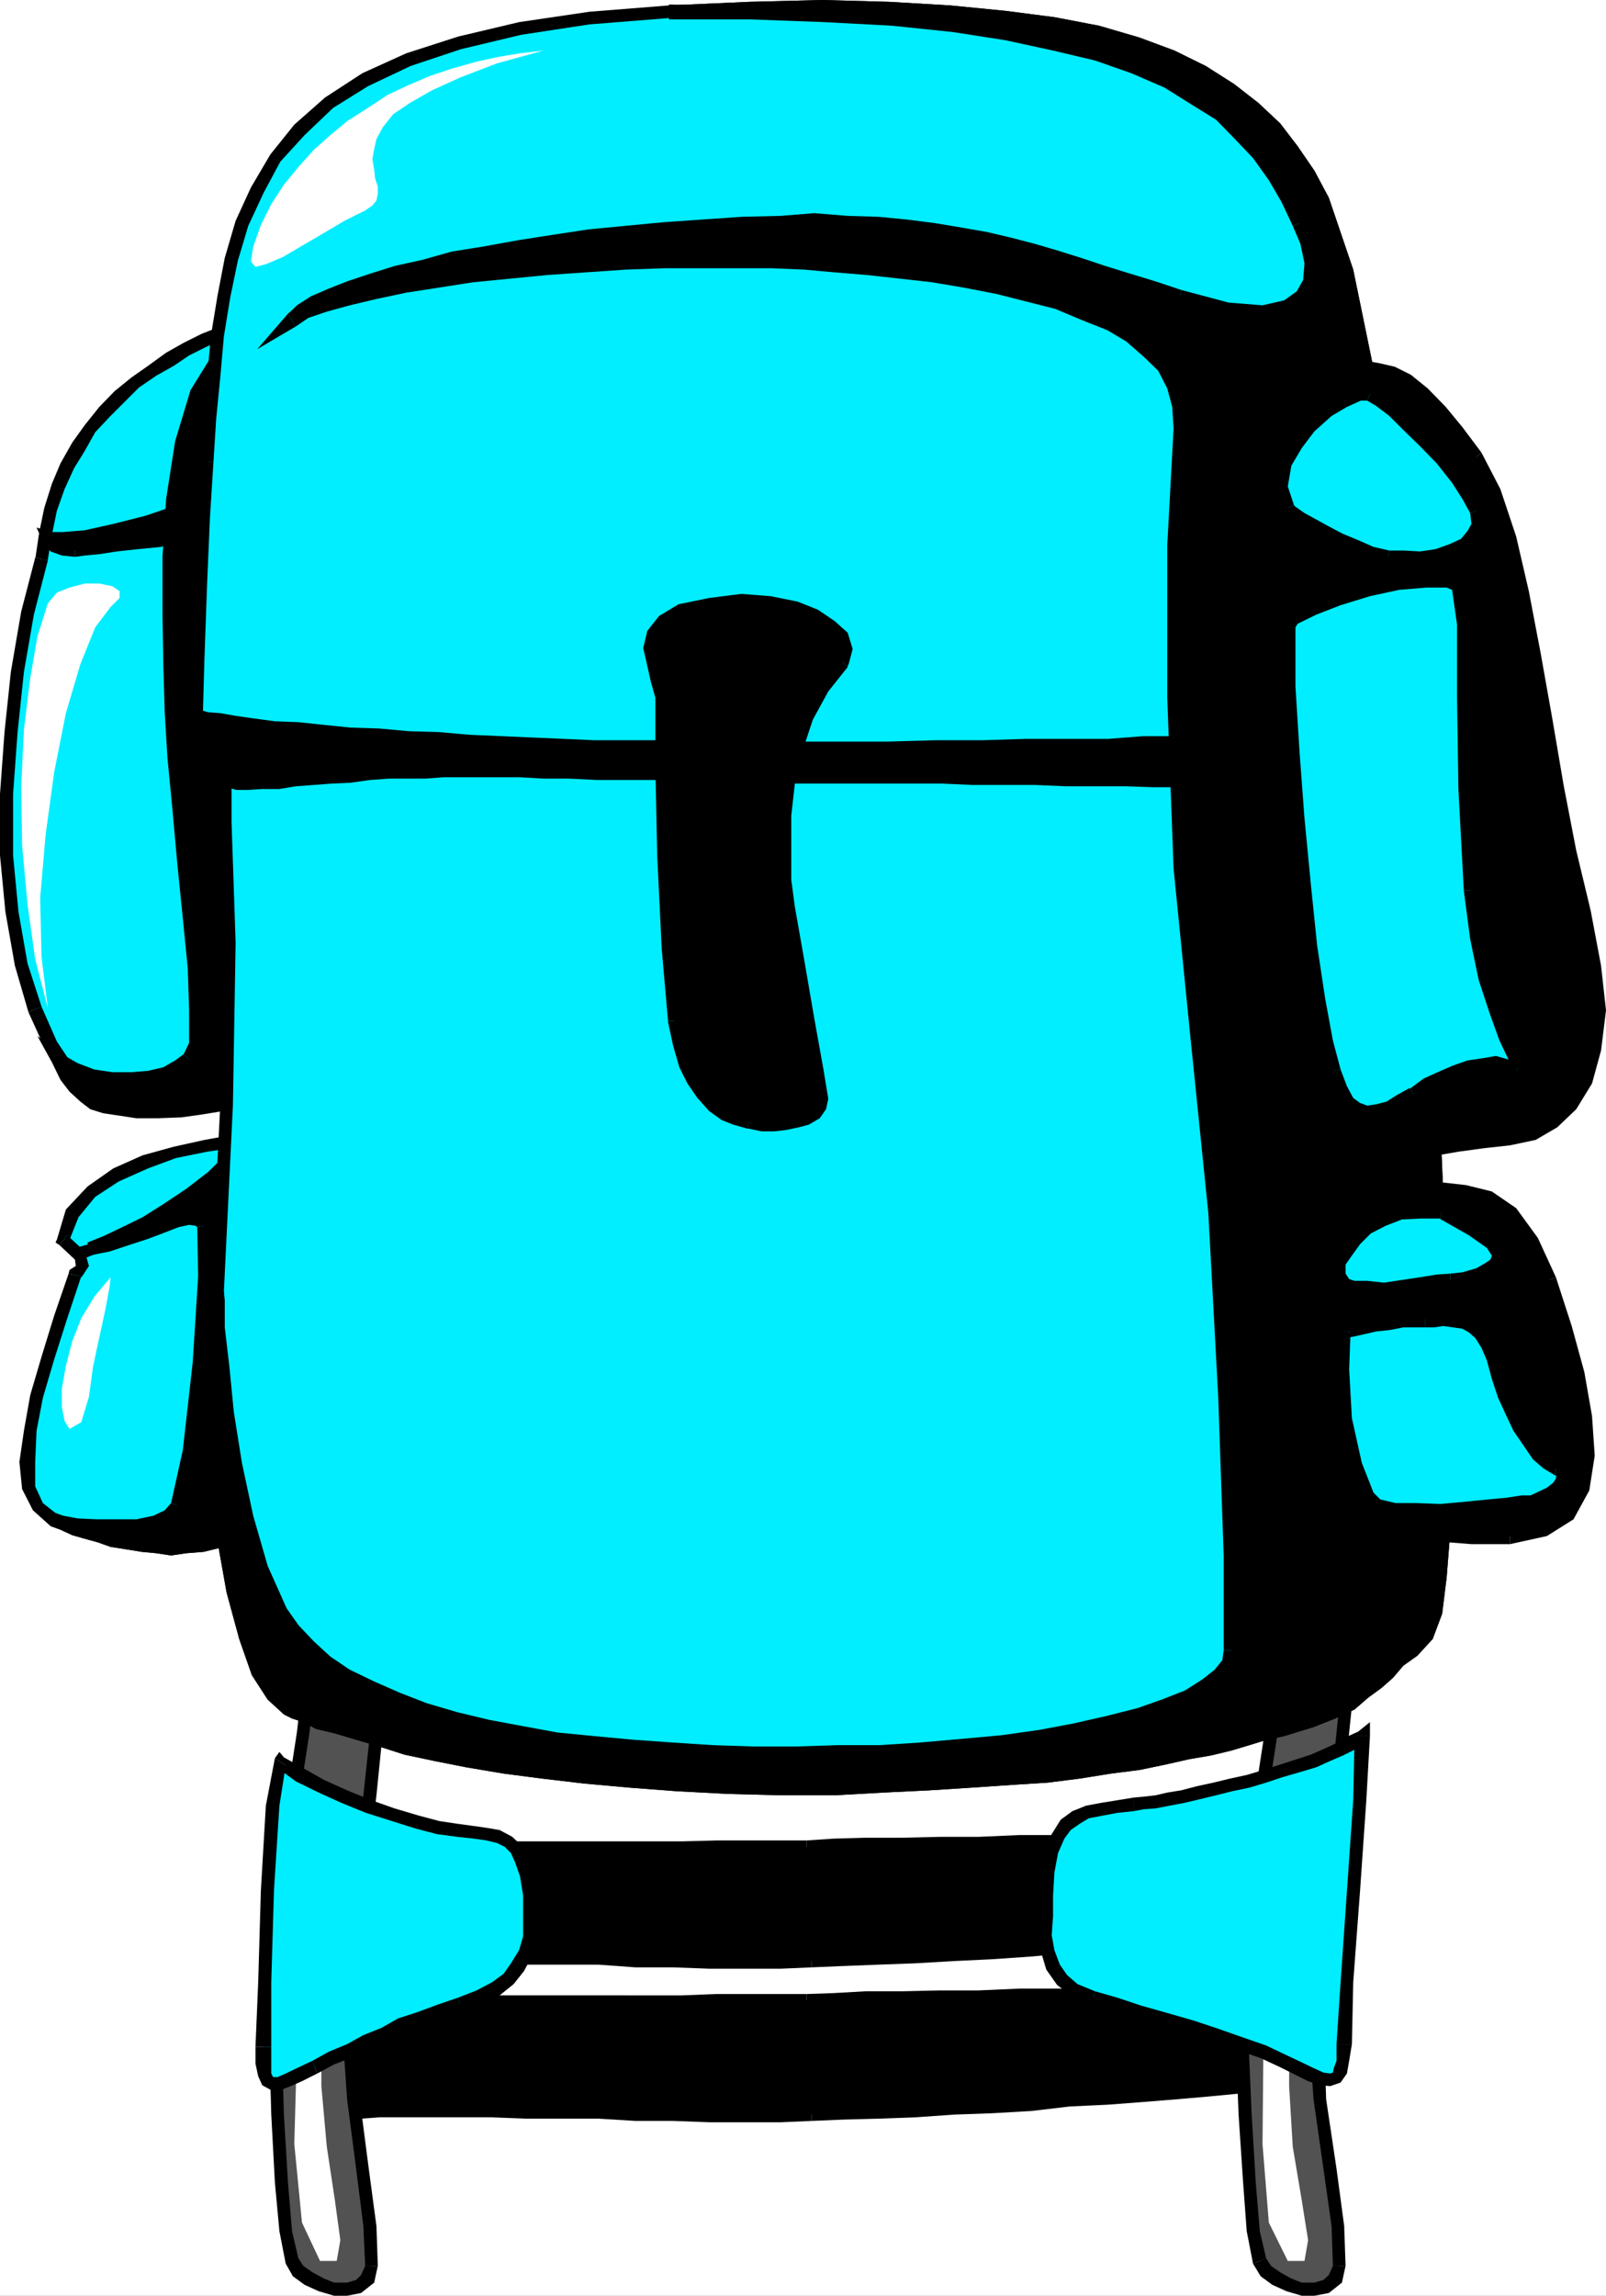
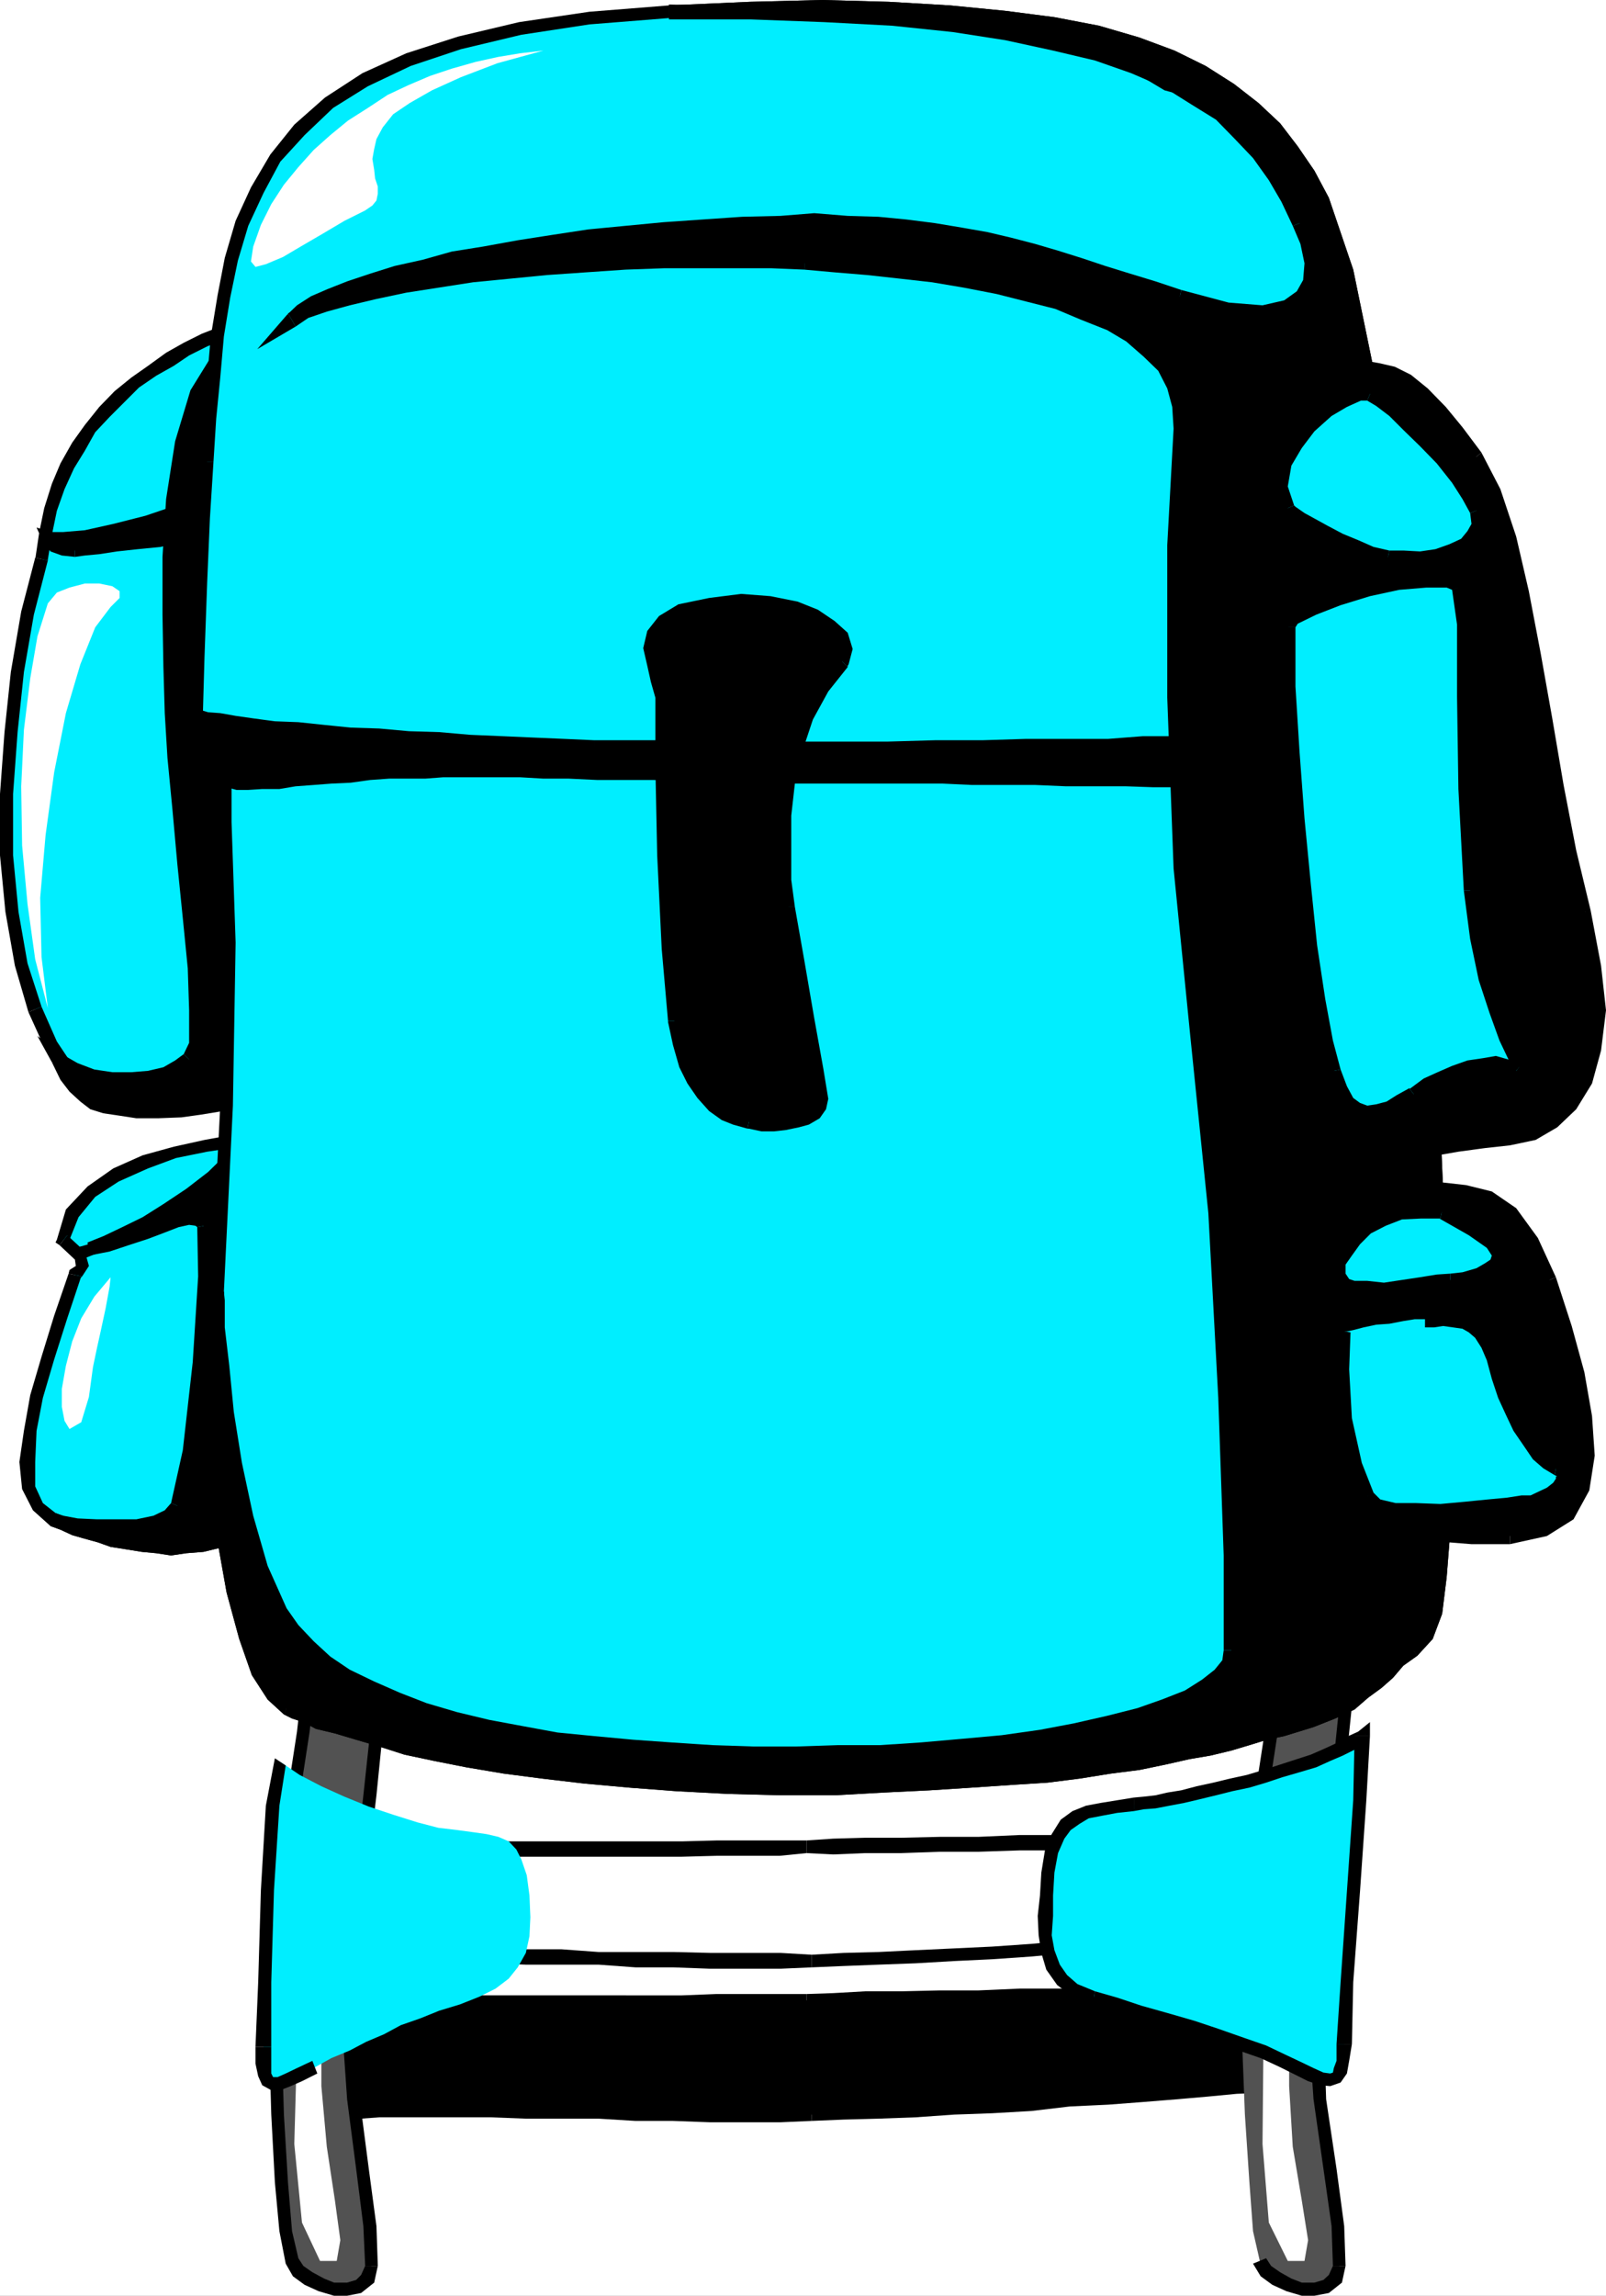
<svg xmlns="http://www.w3.org/2000/svg" width="355.797" height="508.301">
  <rect width="100%" height="100%" fill="#808080" stroke="none" />
  <path fill="#fff" fill-rule="evenodd" d="M0 508.3h355.797V0H0v508.3" />
-   <path fill-rule="evenodd" d="m75.398 435 1.7-.8 2.902-.602 4-.399 5.2-.199h19.597l7.703.2h7.898l8.2.398 8.199.203h8.3l8.2.398h22.5l7.101-.398 7.7-.203 8.199-.399 8.601-.398 8.399-.403 8.703-.597L237 431l8.5-.602 7.898-.5 7.399-.597 6.902-.602 6.301-.601 5.297-.2 4.3-.3L287 427.3h2l2.2-.602 1-1.398v-1.602l-1-2.398-1-2.203-1.2-1.7-.902-1.398-.2-.602.5-1.398.602-3.402.297-2.899-1.399-1h-1.5l-2.8.2h-4.301l-5.297.199h-6.602L260 407.5h-8l-8.5.2-8.703.398h-8.899l-9.101.203h-8.5l-8.598.297h-8l-7.101.3h-5.899l-6 .2h-14l-7.601.402H89.199l-6.3-.402H72.796l-3.598-.2L75.4 435" />
  <path fill-rule="evenodd" d="m179.797 432.8-6.899-.402h-15.601l-8.2-.199h-16.5l-8.199-.601H116.5l-7.703-.2H89.199l-5.199.403-4 .398-3.102.602-2.3 1 1.699 2.297 1.203-.5L80 435l4-.3h24.797l7.703.3h16.098l8.199.598h8.3l8.2.3h15.601l6.899-.3V432.8" />
  <path fill-rule="evenodd" d="M289 425.7h-2l-3.402.5-4.301.3-5.297.2-6.3.6-6.903.598-7.399.602-7.898.5-8.5.598-8.5.8-8.703.602-8.399.398-8.601.403-8.2.398-7.699.2-7.101.402v2.797l7.101-.297 7.7-.301 8.199-.3 8.601-.5 8.399-.4 8.703-.6 8.5-.802 8.5-.597 7.898-.403 7.399-.597 6.902-.602 6.301-.601 5.297-.297 4.3-.301H289v-3.3" />
  <path fill-rule="evenodd" d="m286.398 415.2.301 1v.398l.801 1.601 1.2 1.5 1.097 2.2 1 2v1.199l-.399.203-1.398.398V429l3.2-.902 1.398-2.399v-2.398l-1-2.5-1-2.301-1.2-1.902-.8-1.2-.598-.8.297 1-2.899-.399-.3.399.601.601-.3-1" />
  <path fill-rule="evenodd" d="M288.098 408.098h-.2l-.398 2.5-.5 3.101-.602 1.5 2.899.399.5-1.399.601-3.601.399-3.098-3.297-2.3.598 2.898" />
  <path fill-rule="evenodd" d="m178.7 410.3 5.898.298 7.101-.297h8l8.598-.301h8.5l9.101-.3h8.899l8.703-.602H260l7.398-.2H274l5.297-.3h4.3l2.801-.5h1.7l-.598-2.899h-8.203L274 405.5h-6.602l-7.398.2h-8l-8.5.6h-17.602l-9.101.4h-8.5l-8.598.198h-8l-7.101.2-5.899.402v2.8" />
  <path fill-rule="evenodd" d="m70.598 408.598-1.399 1.703 3.598.597h10.101l6.301.2h61.899l7.601-.2h14l6-.597V407.5h-20l-7.601.2H89.199l-6.3-.2h-13.7l-1.402 1.598 1.402-1.598-2-.402.598 2 2.8-.5" />
  <path fill-rule="evenodd" d="m74.598 433.8 2.3.9-6.3-26.102-2.801.5L74 435.3l2.297.797L74 435.3l.598 2.597 1.699-1.8-1.7-2.297m.801 35.298 1.7-.899 2.902-.601 4-.2 5.2-.398h19.597l7.703.398h7.898l8.2.2 8.199.3h8.3l8.2.301h22.5l7.101-.3 7.7-.301 8.199-.2 8.601-.597 8.399-.403L228.5 466l8.5-1 8.5-.402 7.898-.598 7.399-.602 6.902-.597 6.301-.602 5.297-.3 4.3-.2 3.403-.398h2l2.2-.5 1-1.403V457.7l-1-2.199-1-2.3-1.2-1.802-.902-1.398-.2-.602.5-1.398.602-3.402.297-2.797-1.399-1.102h-1.5l-2.8.2h-4.301l-5.297.4h-6.602l-7.398.2h-8l-8.5.3-8.703.298h-8.899l-9.101.203h-8.5l-8.598.398h-8l-7.101.2h-5.899l-6 .3h-14l-7.601.301H89.199l-6.3-.3H72.796l-3.598-.302 6.2 26.2" />
  <path fill-rule="evenodd" d="m179.797 466.8-6.899-.402h-15.601l-8.2-.199h-16.5l-8.199-.601H116.5l-7.703-.2H89.199L84 466l-4 .2-3.102.6-2.3 1.098 1.699 2.301 1.203-.601 2.5-.5 4-.297h24.797l7.703.297h16.098l8.199.5h8.3l8.2.3h15.601l6.899-.3V466.8" />
  <path fill-rule="evenodd" d="M289 459.7h-2l-3.402.6-4.301.2-5.297.3-6.3.5-6.903.598-7.399.602-7.898.598-8.5.5-8.5 1-8.703.402-8.399.398-8.601.602-8.2.2-7.699.198-7.101.403v2.797l7.101-.297 7.7-.203 8.199-.297 8.601-.602 8.399-.3 8.703-.5 8.5-1 8.5-.399 7.898-.602 7.399-.597 6.902-.602 6.301-.601 5.297-.2 4.3-.3H289v-3.399" />
  <path fill-rule="evenodd" d="m286.398 449.2.301 1.198v.2l.801 1.703 1.2 1.398 1.097 2.301 1 1.898v1.2l-.399.3-1.398.301v3.399l3.2-.899 1.398-2.5v-2.3l-1-2.5-1-2.301-1.2-2-.8-1.2-.598-.8.297 1.203-2.899-.602-.3.602.601.597-.3-1.199" />
  <path fill-rule="evenodd" d="M288.098 442.098h-.2l-.398 2.5-.5 3.203-.602 1.398 2.899.602.5-1.403.601-3.8.399-3.098-3.297-2.2.598 2.798" />
  <path fill-rule="evenodd" d="m178.7 444.3 5.898.298 7.101-.297h8l8.598-.203h8.5l9.101-.297h8.899l8.703-.602H260l7.398-.3H274l5.297-.2h4.3l2.801-.601h1.7l-.598-2.797h-8.203L274 439.5h-6.602l-7.398.3h-8l-8.5.5h-17.602l-9.101.4h-8.5l-8.598.198h-8l-7.101.403-5.899.199v2.8" />
  <path fill-rule="evenodd" d="m70.598 442.7-1.399 1.6 3.598.598h10.101l6.301.301h61.899l7.601-.3h14l6-.598V441.5h-20l-7.601.3H89.199l-6.3-.3h-13.7l-1.402 1.7 1.402-1.7-2-.2.598 1.9 2.8-.5" />
  <path fill-rule="evenodd" d="m74.598 467.898 2.3.903-6.3-26.102-2.801.5L74 469.301l2.297.898-2.297-.898.598 2.597 1.699-1.699-1.7-2.3" />
  <path fill="#525252" fill-rule="evenodd" d="M284.098 347.8v11.098l-1 12-1.5 12.5-1.899 13-2.101 13.102-1.399 13L275 435.3v12.098l.797 20.801 1 15 .8 10.801 1.5 6.598 1.403 2.203 2.2 1.699 2.898 1.398 2.8.903h2.801l2.598-.602 2-1.699.902-2.8-.3-8.802-1.7-12.699-2.3-15.398-.801-17.403.199-10.097 1.203-12 1.398-13.602 1.7-14.199 1.402-13.902L298.898 370l1.2-11.902.199-10.297-.5-6.703-2-3.5-2.5-.297-2.899 1.398-3.101 2.801-2.598 2.898-2 2.602-.601.8" />
  <path fill-rule="evenodd" d="M276.398 447.398v-12.097l1.2-12.801 1.5-13 2-13.102 2-13 1.402-12.5 1.098-12v-11.097h-2.899v11.097l-1.101 12-1.399 12.5-2 13-2 13.102-1.402 13-1.2 12.8v12.098h2.801" />
-   <path fill-rule="evenodd" d="m280.5 500-1.402-6-.899-10.8-.902-15-.899-20.802h-2.8l.8 20.801 1 15L276.2 494l1.399 7.2 2.902-1.2" />
  <path fill-rule="evenodd" d="m295.297 501.7-.899 2-1.199 1.1-2 .598h-2.8l-2.301-.898-2.5-1.402-2-1.399L280.5 500l-2.902 1.2 1.699 2.8 2.601 1.898 3.102 1.403 3.398 1h2.801l3.2-.602 2.898-2.3.8-3.7h-2.8" />
  <path fill-rule="evenodd" d="M289.797 447.398 291 464.801l2.2 15.398 1.8 12.7.297 8.8h2.8l-.3-8.8-1.7-12.7-2.3-15.398-.598-17.403h-3.402" />
  <path fill-rule="evenodd" d="M298.7 347.8v10.298L297.5 370l-1.402 13.598-1.399 13.902L293 411.7l-1.402 13.6-1.2 12-.601 10.098h3.402v-10.097l1.2-12 1.398-13.602L297.5 397.5l1.398-13.902L300.297 370l1.203-11.902.598-10.297h-3.399" />
  <path fill-rule="evenodd" d="m285.598 347.8-.301.798.601-.797 2-2.5 2.5-2.602 2.801-2.8 2.301-1.2h1.5l1.398 2.602.301 6.5h3.399l-.801-7.102-2.598-4.3-3.699-.5-3.402 1.699-3.5 2.902-2.5 3.098-2 2.5-.5.902-.399.8.399-.8-.598.598.2.203h2.898" />
  <path fill="#525252" fill-rule="evenodd" d="M69.797 347.8v11.098l-1.2 12-1.398 12.5-2 13L63.5 409.5l-1.602 13-1 12.8v12.098L61.5 468.2l.797 15 1 10.801 1.402 6.598 1.399 2.203 2.199 1.699 2.902 1.398 2.801.903h2.898l2.602-.602 2-1.699.797-2.8-.297-8.802-1.703-12.699-2-15.398-.797-17.403.2-10.097 1.198-12 1.399-13.602L82 397.5l1.398-13.902L84.797 370l1.101-11.902.301-10.297-.5-6.703-2-3.5-2.601-.297-3 1.398-3.301 2.801-2.399 2.898L70.297 347l-.5.8" />
  <path fill-rule="evenodd" d="M62.297 447.398v-12.097l1-12.801 1.601-13 1.7-13.102 2-13 1.402-12.5 1.2-12v-11.097h-2.903v11.097l-1.098 12-1.402 12.5-2 13-1.7 13.102-1.597 13-1 12.8v12.098h2.797" />
  <path fill-rule="evenodd" d="m66.098 500-1.399-6-.902-10.8-.899-15-.601-20.802H59.5l.598 20.801.8 15 1 10.801 1.399 7.2 2.8-1.2m14.801 1.7-.898 2-1.102 1.1-2 .598H74l-2.203-.898-2.598-1.402-2-1.399L66.098 500l-2.801 1.2 1.601 2.8 2.602 1.898 3.098 1.403 3.402 1h2.898l3.102-.602 2.898-2.3.801-3.7h-2.8" />
  <path fill-rule="evenodd" d="m75.7 447.398 1.198 17.403 2 15.398 1.602 12.7.398 8.8H83.7l-.3-8.8-1.7-12.7-2-15.398-.601-17.403H75.7m8.8-99.598v10.298L83.398 370 82 383.598 80.5 397.5l-1.602 14.2-1.398 13.6-1.203 12-.598 10.098h3.399v-10.097l1.199-12 1.402-13.602 1.7-14.199 1.398-13.902L86.199 370l1.2-11.902L88 347.8h-3.5" />
  <path fill-rule="evenodd" d="m71.2 347.8-.302.798.5-.797 2-2.5L76 342.699l2.898-2.8 2.602-1.2h1.398l1.399 2.602.203 6.5H88l-.902-7.102-2.598-4.3-3.602-.5-3.8 1.699-3.301 2.902-2.598 3.098-2 2.5-.601.902-.301.8.3-.8-.597.598.297.203h2.902" />
  <path fill="#fff" fill-rule="evenodd" d="m281.598 431-1.7 22.2-.199 21.5 1.399 17.398 4.199 8.5H289l.797-4.598-1.399-8.8-2-11.9-.8-13.402V449l-.899-10.902-3.101-7.098M67.2 431l-1.403 22.2-.598 21.5 1.7 17.398 4 8.5h3.699l.8-4.598-1.199-8.8-1.8-11.9-1.2-13.402V449l-.902-10.902L67.199 431" />
  <path fill="#0ef" fill-rule="evenodd" d="m301.7 384.398-.403 14.2-1.5 20.203-1.399 20.097-.601 13.7-.297 3.703-.5 2.199-.902 1.398-1.399.602-1.699-.2-2.602-.902-2.898-1.5-3.402-1.597-4.2-2-4.898-1.703-5.3-2-5.403-1.598-6.098-1.8-5.601-1.7-5.5-1.7-4.7-1.5-4.3-1.6-2.899-2.302-1.902-2.8-1.2-3.399-.597-3.699v-4.3l.297-4.5.3-5.102L233 410l1.398-3.3 1.801-2.602 2.2-1.7 2.5-1.199 3.199-.601L247.5 400l3.7-.402 2.198-.399L256 399l2.797-.602 3.203-.597 3.297-.903 3.8-.8 3.7-.899 3.601-.8 3.801-1.098 3.7-1.203 3.601-1.2 3.5-1 3.098-1.398 2.902-1.2 2.5-1.5 2.2-1.402" />
  <path fill-rule="evenodd" d="m299.5 452.598.297-13.7 1.5-20.097 1.402-20.203.801-14.2h-3.402l-.301 14.2-1.399 20.203L297 438.898l-.902 13.7h3.402m-15.902 5.102 3.402 1.698 2.797 1.403 2.8.898 2.102.2 2.301-.801 1.398-2 .5-2.797.602-3.703h-3.402v3.703l-.598 1.597-.203 1-.598.2-1.5-.2-2.199-1-2.902-1.398-3.399-1.602-1.101 2.801m-41.5-13.899 4.8 1.4 5.5 1.698 5.602 1.7 5.898 1.8 5.5 1.7 5 1.902 4.899 1.7 4.3 2 1.102-2.802-4.199-2-4.902-1.699-5.7-2-5.398-1.8-5.902-1.7-5.7-1.601-5.398-1.797-4.902-1.403-.5 2.903" />
  <path fill-rule="evenodd" d="m230.7 414.598-.302 5.101-.5 4.5.2 4.301.601 3.898 1.098 3.7 2.402 3.402 3.399 2.598 4.5 1.703.5-2.903-3.899-1.597-2.3-2-1.602-2.301-1.2-3.2-.597-3.3.297-4.3v-4.5l.3-5.102H230.7M251.2 398l-3.7.598-3.703.601-3.2.602-3 1.199-2.597 1.898-2 3.2-1.5 3.601-.8 4.899h2.898l.8-4.297 1.399-3.203 1.402-1.899 2-1.398 2-1.203 3.098-.598 3.203-.602 3.7-.398v-3" />
  <path fill-rule="evenodd" d="m303.5 384.398-2.602-1-2.199 1-2.3 1.403-2.801 1.297-3.2 1.402-3.101 1-7.399 2.398L276.2 393l-3.699.8-3.703.9-3.7.8-3.398.898-3.101.5-2.598.602-2.602.3-2.199.2v3l2.2-.402 2.601-.2 3.098-.597 3.199-.602 3.402-.8 3.7-.899 3.601-.902 3.797-.797 3.703-1.102 3.598-1.199 3.8-1.102 3.7-1.097 3.101-1.403 2.801-1.199 2.797-1.398 2.402-1.703-2.601-1.2h3.402v-3.097l-2.602 2.097 2.602 1" />
  <path fill="#0ef" fill-rule="evenodd" d="M62.098 390.098 60.5 399.8l-1.203 18.7-.7 20.398-.199 14.301v3.7l.2 2.5.699 1.402 1.203.5h1.398l1.899-.801 2.601-1.102 3.399-1.699 3.601-2L77.5 454l3.598-1.902 4-1.7 3.699-2 4.3-1.5 4.2-1.699 4.601-1.398 4.301-1.703 3.598-1.797 2.902-2.203 2-2.5 1.801-3.2.797-3.699.203-4.199-.203-4.8-.598-4.5-1.199-3.5-1.102-2.2-1.699-1.8-2.3-1-2.602-.602-2.797-.399-3.703-.5-4.2-.5L92.5 403.5l-5.402-1.7-5.399-1.8-5.402-2.2-5.098-2.3-4.8-2.5-4.301-2.902" />
  <path fill-rule="evenodd" d="M60.098 453.2v-14.302l.601-20.398 1.2-18.7 1.398-8.902-2.399-1.597-2 10.5-1.101 18.699-.598 20.398-.601 14.301h3.5" />
  <path fill-rule="evenodd" d="m69.2 456.3-3.403 1.598-2.5 1.2-1.797.8h-1l-.402-.8v-5.899h-3.5v3.7l.601 2.8.899 2 2 1.102h2l2.3-.903 2.5-1.097 3.399-1.703-1.098-2.797" />
-   <path fill-rule="evenodd" d="m101.5 442.3-4.402 1.5-4.598 1.7-4.3 1.398L84.5 449l-4 1.598-3.602 2-4.101 1.703-3.598 2 1.098 2.797 3.703-2 4.098-1.598 3.601-2 4-1.7 3.7-2 4.3-1.402 3.899-1.8 4.5-1.399-.598-2.898" />
-   <path fill-rule="evenodd" d="M115.898 419.7v9l-.898 3.1-1.8 2.9-1.602 2.3-2.598 1.898-3.402 1.801-4.098 1.602.598 2.898 4.699-1.699 3.902-1.7 3.098-2.5 2.3-2.902 1.801-3.398.801-4.3.598-4.2-.598-4.8h-2.8m-14.602-13 3.703.398 2.797.402 2.402.598 1.598.8 1.402 1.403.899 2 1.101 3.097.7 4.301h2.8l-.601-4.898-1.2-3.703-1.398-2.5-2-1.899-2.8-1.5-2.903-.5-2.797-.398-3.703-.5v2.898m-38-15.801-2 .403 4.203 3.097 5.098 2.5 5.101 2.301 5.399 2.2 5.699 1.8 5.402 1.7 4.598 1.199 4.5.601v-2.898l-4-.602-4.5-1.199-5.399-1.602-5.101-1.8-5.399-2.2-5.101-2.3-4.598-2.598-4.3-2.402-2 .203 2-.203-1-1.2-1 1.403 2.398 1.597" />
  <path fill="#0ef" fill-rule="evenodd" d="m55.797 252.2-4.5.5-5.797 1.198L38.797 255l-6.598 2.3-6.5 2.798-5.402 3.703L16 268.598l-2 5.902 3.797 3.5.402 2.3-1 1.4-.601.5-3.2 9.5-2.8 9-2.5 8.6-1.399 7.5-.601 6.9.199 5.698 2 4.2 3.402 2.8 2.301.903 2.598 1.199 2.601.8 2.801.798 2.898 1 3 .402 3.5.598 3.2.402 3.3.2 3.399-.2 3.8-.402 3.301-.797 3.399-.801 3.402-1.402 3.399-1.797 3.5-2.301 4.8-7 1.7-11.2L68 303.2l-2.203-14.4-3.098-13.902-3.402-11.699L57 255l-1.203-2.8" />
  <path fill-rule="evenodd" d="m14.898 273.5.5 1 2-5 3.7-4.5 5.199-3.402 6.5-2.899L39 256.4l6.898-1.4 5.399-.8 4.5-.602V250.8l-4.5.5-6 1.097-6.797 1.5-6.902 1.903-6.5 2.898-5.7 4-4.8 5.102-2 6.699.601 1.2-.601-1.2-.301.598.902.601 1.7-2.199" />
  <path fill-rule="evenodd" d="m18 282.598-.8 1 1-1 1.5-2.297-.903-3.203-3.899-3.598-1.699 2.2 3.399 3.198.199 1.403-.797.5-.8 1.199.8-1.2-.602.4-.199.8 2.801.598" />
  <path fill-rule="evenodd" d="M12.297 335 9.5 332.8l-1.703-3.702v-5.399l.3-6.898L9.5 309.5 12 301l2.898-9.102 3.102-9.3-2.8-.598-3.2 9.3-2.8 9.098-2.5 8.5-1.403 7.903-1 6.898.601 6 2.399 4.7 3.902 3.5L12.297 335m49-1-3.5 1.898-3.098 1.7-3.101 1.5-3.399.8-3.101.801-3.801.399h-6.7l-3.199-.399-3.101-.601-3.2-.399-2.8-1-2.899-.8L17.2 337l-2.601-1.102-2.301-.898-1.098 2.898 2.2.801L16 339.9l2.797.8 2.902.801 2.801 1 3.2.5 3.698.598 3.2.3 3.3.5 3.399-.5 3.8-.3 3.7-.899 3.402-.8 3.598-1.399 3.703-1.8 3.398-2.5-1.601-2.2m-5.5-80.403-1.399-1.2 1.2 2.903 2.199 8.297 3.5 11.5 3.101 14 2.2 14.101.601 13.602-1.699 10.597L61.297 334l1.601 2.2 5.399-7.602L70 316.8l-.5-13.602-2.3-14.699-3.102-14-3.399-11.5-2.3-8.3-1.2-2.802-1.402-1.097 1.402 1.097L57 250.5l-1.203.3v2.798" />
  <path fill-rule="evenodd" d="m11.7 336.398 2.3.903 2.598 1.199 2.601.8 2.801.798 2.898 1 3 .402 3.5.598 3.2.402 3.3.2 3.399-.2 3.8-.402 3.301-.797 3.399-.801 3.402-1.402 3.399-1.797 3.5-2.301 4.8-7 1.7-11.2L68 303.2l-2.203-14.4-3.098-13.902-3.402-11.699L57 255l-1.203-2.8-4.2 4.198L47 260.7l-4.8 3.7-5.102 3.402-4.899 3.097-4.5 2.2-4.3 2-3.7 1.402 4.301-.8 4.297-1.4 3.902-1.402 3.801-1.5 3.297-1.097 2.601-.5 2 .199 1.2 1.398.199 11.2-1.2 19-2.199 19.5-2.601 12.3-1.899 2.2L34.2 337l-4 .898-4.5.301-4.199-.3-4.3-.301-3.5-.598-2-.602" />
  <path fill-rule="evenodd" d="m61.297 334-3.5 1.898-3.098 1.7-3.101 1.5-3.399.8-3.101.801-3.801.399h-6.7l-3.199-.399-3.101-.601-3.2-.399-2.8-1-2.899-.8L17.2 337l-2.601-1.102-2.301-.898-1.098 2.898 2.2.801L16 339.9l2.797.8 2.902.801 2.801 1 3.2.5 3.698.598 3.2.3 3.3.5 3.399-.5 3.8-.3 3.7-.899 3.402-.8 3.598-1.399 3.703-1.8 3.398-2.5-1.601-2.2M57 253l-2.602-.602 1.2 2.903 2.199 8.297 3.5 11.5 3.101 14 2.2 14.101.601 13.602-1.699 10.597L61.297 334l1.601 2.2 5.399-7.602L70 316.8l-.5-13.602-2.3-14.699-3.102-14-3.399-11.5-2.3-8.3-1.2-2.802-2.5-.597 2.5.597-.8-2.898-1.7 2.3L57 253" />
  <path fill-rule="evenodd" d="m17.797 275.898.203 3 6-2.398 4.297-2 4.5-2.2 5.101-3.402 5.2-3.3 4.8-3.797L52.7 257.5 57 253l-2.3-1.7-4.302 4-4.3 4.2-4.801 3.7-5.098 3.398-4.601 2.902-4.5 2.2-4.2 2-3.5 1.398L19.7 278l-.3-2.902.3 2.902-1.902-2.102" />
  <path fill-rule="evenodd" d="m46.5 271.2-2-2.602-2.602-.2-2.898.5L35.398 270l-3.8 1.398-3.7 1.5-4.199 1.403-6.902 2L19.699 278l4.598-.902 4.203-1.399 4.297-1.398 3.703-1.403 3.098-1.199 2.3-.5 1.399.2.402.3 2.801-.5" />
  <path fill-rule="evenodd" d="m40.7 334 2.597-12.902 2.203-19.5 1.2-19-.2-11.399-2.8.5.198 10.899-1.199 19-2.199 19.5-2.602 11.703L40.7 334" />
  <path fill-rule="evenodd" d="m12.297 335-.797 2.898 1.898.602 3.801.598 4.301.203 4.2.597 4.5-.597 4.398-.801 3.601-1.7 2.5-2.8-2.8-1.2-1.399 1.598-2.5 1.2-3.8.8h-8.7l-4.3-.199-3.2-.601-2-.598-.8 2.898L12.296 335" />
  <path fill="#0ef" fill-rule="evenodd" d="m57.2 70.8-4 1.5-3.903 1.4-4 1.6-4 2-3.7 2.298-4 2.5-3.699 2.5L26.5 87.8l-3.402 3.5L20 94.898l-2.602 3.903-2.5 4.297-2 4.601-1.699 5.102-1.101 5.398-.899 5.7L6.098 135.8l-2.2 13-1.5 13.297L1.5 175.8v13.597l1.098 12.5 2.101 11.7 3.098 9.902 3.402 7.7 3.098 5.1 2.5 3.598 2.402 2 1.899.801 2 .399h1.8l2 .203 2.399.398 3.5.2h4.3l4.801-.2 4.801-.398 4.598-.801 4.5-1.2 3.703-1.6 2.598-8.802.8-20V184l-1-30.602L60.5 123l-1.602-26.7-1.101-18.402-.598-7.097" />
  <path fill-rule="evenodd" d="M10.598 124.098v-.2l.902-5.5 1.098-5.3 1.699-4.797 2.101-4.602 2.399-3.898 2.3-4.102 3.2-3.398 6.5-6.5 3.8-2.602L38.5 81l3.398-2.3 4-2 3.899-1.602 4-1.399 3.703-1.398-.5-2.903-4.3 1.403-3.903 1.5-4.098 1.597-4 2-3.902 2.2-4 2.902-3.7 2.598-3.699 3-3.398 3.5-3.203 4L16 98l-2.602 4.598-1.898 4.5-1.703 5.402-1.098 5.3-.902 6.098v-.398l2.8.598v-.2.2" />
  <path fill-rule="evenodd" d="m9.2 222.898-3.102-9.597-2-11.403-1.2-12.5v-13.597l1-13.703L5.297 148.8 7.5 136.098l3.098-12-2.801-.598-3.098 11.898-2.3 13.403L1 162.098 0 175.8v13.597l1.2 12.5L3.297 213.8l3 10.297 2.902-1.2" />
  <path fill-rule="evenodd" d="m27.098 241.898-2.2-.199h-1.8l-1.598-.398-1.5-.403-2-1.8-2.203-3.7-3.2-4.8-3.398-7.7-2.902 1.2 3.5 7.703 3.101 5.297 2.899 3.8 2.402 2.2 2.7 1.101 2.199.301h1.8l1.602.3.598-2.902" />
  <path fill-rule="evenodd" d="m58.898 238.2-3.3 1.698-4.598 1.2-4.3.8-4.802.403H29.297l-2.2-.403-.597 2.903 2.797.297 3.5.5h4.3l4.801-.5 4.801-.297 4.899-.903 4.5-1.199 4-1.601-1.2-2.899M57.5 72.3l-1.703-1.5.601 7.098L57.5 96.301 58.898 123l1.602 30.398 1 30.602-.203 26.898-.598 20-1.8 7.301 1.199 2.899 3.402-10.2 1.2-20L64.397 184l-1.101-30.602L61.898 123 60.5 96.3l-1.203-18.402-.7-7.097L57 69.398l1.598 1.403v-2L57 69.398l.5 2.903" />
  <path fill-rule="evenodd" d="m59.5 239.7 2.598-8.802.8-20V184l-1-30.602L60.5 123l-1.602-26.7-1.101-18.402-.598-7.097-7.902 6.797L43.699 87l-3.5 11-2 12.5-.601 12.8v12.798l.3 11.601.301 10.2.301 9.902 1.098 11.398 1.101 12.2 1.2 11.902 1.199 11.097.601 9.301-.402 7.2-1.399 3.699-2.3 1.703-3.098 1.398-3.3.801-4.102.598-4.2-.297-4.3-.602-4-1.398-3.7-2.203 2 3.601 1.7 2.7 2 1.8 2 1.5 2.5.899 3.199.5 3.902.402h10l4.301-.602 3.7-.597 3.097-.602 2.902-.898 1.899-1 2-1.203 1.402-1.399" />
  <path fill-rule="evenodd" d="m57.797 72.3-2-1.5.601 7.098L57.5 96.301 58.898 123l1.602 30.398 1 30.602-.203 26.898-.598 20-1.8 7.301 1.199 2.899 3.402-10.2 1.2-20L64.397 184l-1.101-30.602L61.898 123 60.5 96.3l-1.203-18.402-.7-7.097-2-1.403 2 1.403v-2.602l-2 1.2 1.2 2.902" />
  <path fill-rule="evenodd" d="m39.898 157.898-.3-10.199-.301-11.601V123.3l.3-12.801 2-12.2 3.5-10.8 5.301-9.102 7.399-6.097-1.2-2.903L48.2 76.7l-6 9.7-3.402 11.3-2 12.801L36 123.3v12.798l.2 11.601.3 10.2h3.398m3.2 77.801 1.601-4.802.598-7.199-.797-9.3-1.203-11.098-1.098-11.903L41 179.2l-1.102-11.398v-9.903H36.5l.598 9.903 1.101 11.398 1.098 12.2 1.203 11.9 1.098 11.097.3 9.301v7.2l-1.199 2.5 2.399 2.3" />
  <path fill-rule="evenodd" d="M14.297 234 12 235.7l4 2.5 4.297 1.5 4.601.6 4.2.598 4.3-1 3.399-.8 3.703-1.399 2.598-2-2.399-2.3-1.902 1.402-2.598 1.5-3.402.797-3.7.3h-4.199l-4-.597-3.699-1.403-3.5-2L11.5 235.2l2.2-1.8-5.403-4 3.203 5.8 2.797-1.2" />
  <path fill-rule="evenodd" d="M35 244.2h-8.703l-2.899-.5-2.3-1-1.7-1-1.601-1.802-1.399-2.5L14.297 234l-2.797 1.2 1.898 3.898 2 2.601 2.399 2.2L20 245.597l2.898.902 3.399.5 3.902.598H35v-3.399m23.898-5.998-.5.3-1.199 1.398-1.601 1-2 1L51 242.7l-2.8.602-3.7.597-4.3.602-5.2-.3v3.398l5.2-.2 4.3-.597 3.7-.602 3.398-.601 3.101-.797 1.899-1.102 2.3-1.398 1.801-1.403-.601.2-1.2-2.899-.3.301h-.2l.5-.3M50.797 116.2l-5.297 1.398-5 .8-5.102 1.2-4.898.601-4.602.5-3.898.602-3.203.297-2.2.3-2.597-.3-2-.899-.8-.8-.302-.598H14l5.2-.5 6.198-1.403 7.2-1.8 6.699-2.297 6-2.203 4.5-2.2 2.402-2 .801-.597-.602 3.398-1.101 4.2-.5 2.3" />
  <path fill-rule="evenodd" d="m16.598 123.3 2.199-.3 3.203-.3 3.898-.602 4.602-.5 5.098-.5 5.101-1.2 5.2-.898L51 117.598l-.602-2.797-5.101 1.398-5.098.801L35 118.2l-4.5.6-4.602.5-3.898.598-3.203.301-2.2.301v2.8" />
  <path fill-rule="evenodd" d="m11.2 117.8-1.7 2.098.598.801 1.101 1.399 2.5.902 2.899.3v-2.8l-2.301-.3-1.399-.9-.601-.3v-.2l-1.7 1.9.602-2.9-3.101-1 1.402 3.098 1.7-2.097" />
  <path fill-rule="evenodd" d="m50.797 106.3-1.797 1-4.3 2.4-5.7 2.198-6.8 2.301L25.097 116l-6.301 1.398-4.797.403h-2.8l-.602 2.898H14l5.398-.5 6.301-1.398L32.797 117l6.8-2.2 6.301-2.3 4.899-2.2 2.8-3-2.8-1" />
  <path fill-rule="evenodd" d="m51 117.598 1.2-1.2.5-2.199 1.097-4.3.601-3.598h-3.601l2.8 1-2-1-.597 3.097-1.203 4.2-.5 2.402 1.101-1.2.602 2.798.797-.2.402-1-1.199 1.2" />
  <path fill="#0ef" fill-rule="evenodd" d="m45.898 102.2.602-9.5.797-9.102.902-9.098 1.399-8.902 1.699-8.098 2.3-8.102 3.403-7.3L60.898 35l5.5-6.2 6.399-6 8.101-5.202 9.7-4.399 11.3-3.699L115.2 6.3 130.598 4l17.601-1.402 18-.797h30.7l13.601.797L222.7 3.8l10.898 1.398 9.601 1.899L252 9.699l7.7 2.899L266.5 16l6 3.598 5.398 4.3L282.5 28.5l3.898 4.7 3.399 5.5L293 44.397 298.398 60l4.5 21.8L307 108.899l3.398 30L313.2 171l2.2 32.598 1.699 31.203 1.199 28.398.8 24.7.602 20.8.2 16.602v13.797l-.801 10.101-1.098 7.7-2 5.402-2.8 3.097-3.2 2.2-2.5 2.703-2.402 2.199-2.801 2.3-3.098 2.298-3.902 2-4.899 1.902-6.3 2-3.598.8-4.102 1.2-3.898 1.2-4.5 1.1-4.902.798L258 389.3l-5.602 1.199-6.3.8-6.899 1.098-7.101.903-7.899.5-8.902.597-9.297.5-10.3.602-10.802.3h-11.601l-11.899-.3-11.5-.3-10.5-.802-10-.898-9.3-1.102-8.5-1.097-8-1.403L96.5 388.5l-6.5-1.402-5.703-1.899-5.2-1.398-4.5-1.403-4-1.097-2.8-1.403-2.598-.8-1.699-.899-3-2.8-3.3-5.098-2.802-7.703-2.8-10.2-2.301-12.699-1.399-15.398-.601-17.801.902-20.5 2-41.2.2-36.1-.602-26.7-.2-14.2-6.3-1 .601-21.1.602-16.802.598-14.097.8-12.602" />
  <path fill-rule="evenodd" d="m148.2 1.2-17.602 1.398L115 4.898l-13.5 3.2L90 11.8l-9.703 4.398-8.297 5.4-6.8 6-5.302 6.601-4.3 7.301-3.399 7.398-2.402 8.2-1.598 8.3-1.5 9.102-.8 9.098-.801 9.101-.598 9.5h2.797l.601-9.5.899-9.101.8-9.098L51 65.898l1.7-8.199L55 50l3.398-7.3 3.7-6.9 5.402-5.902 6.297-6 7.703-4.8 9.5-4.5 11.098-3.7L115.5 7.7l15.098-2.3L148.199 4V1.2" />
  <path fill-rule="evenodd" d="m294.398 43.8-3.199-6-3.699-5.402-3.902-5.097-4.801-4.5-5.399-4.203-6.3-4-6.899-3.399-7.8-2.898-8.899-2.602-9.902-1.898-10.899-1.403L210.5 1.2 196.898.4l-14.8-.4-15.899.398-18 .801V4l18-.8 15.899.3 14.8-.3L210.5 4l12.2 1.2 10.898 1.5 9.3 1.8 8.899 2.7 7.3 2.8 6.801 3.398 5.7 3.403L277 25.098l4.297 4.5 4 4.601 3.101 5.301 3.2 5.398 2.8-1.097M319.7 263.2l-1.2-28.4-1.703-31.202-2.2-32.598-2.8-32.102-3.399-30-4.101-27.3-4.5-21.899-5.399-15.898-2.8 1.097L297 60.301l4.5 21.797 4 26.8 3.5 30L311.797 171 314 203.598l1.7 31.203 1.097 28.398h2.902" />
  <path fill-rule="evenodd" d="m314 366.598 3.398-3.7 2.102-5.597 1-8.102.797-10.101.402-13.797-.601-16.602-.598-20.8-.8-24.7h-2.903l.902 24.7.598 20.8v16.602l.203 13.797-.8 10.101-1.102 7.5-2 5-2.301 2.602 1.703 2.297" />
  <path fill-rule="evenodd" d="m284.5 384.398 6.5-2 4.797-1.898 4.3-2 3-2.602 3-2.199 2.5-2.199 2.301-2.7 3.102-2.202-1.703-2.297-3.098 2.297-2.8 2.5-2.102 2.402-2.797 2.2-3.102 2-3.699 2-4.902 1.898-5.899 2 .602 2.8M173.297 397.5h11.601l10.801-.602 10.301-.5 9.297-.597 8.902-.602 7.899-.5 7.101-.898 6.899-1.102 6.3-.8 5.801-1.2 5.301-1.199 4.7-.8 4.597-1.102 4-1.2 3.902-1.199 3.801-.8-.602-2.801-3.699.8-4 1.2-4 1.203-4.5 1-4.8.898-5.2 1.2-5.3 1.199-6.301.8-6.899 1-7.101 1-7.899.5-8.902.602-9.297.5-10.3.598h-22.403v3.402" />
  <path fill-rule="evenodd" d="m62.898 379.598 1.801.902 2.5.8L70 382.8l4.2 1 4.698 1.4L84 386.7l5.598 1.8 6.601 1.398 7.098 1.403 8.3 1.398 8.5 1.102 9.301 1.097 10 .903 10.5.797 11.5.601 11.899.301v-3.402l-11.899-.297h-11.5l-10.5-.801-10-.902-9.3-1.2-8.5-1-7.7-1.398-7.101-1.402-6.598-1.5L84.5 383.8l-5-1.403L74.797 381l-3.598-1.102-2.902-1.398-2.5-.8-1.7-.9-1.199 2.798" />
  <path fill-rule="evenodd" d="m46.7 286-1.2 20.5 1 17.8 1.398 15.4 2.301 12.898 2.801 10.3 2.797 8 3.5 5.403 3.601 3.297 1.2-2.797L61.5 374.5l-2.902-4.8-2.801-7.4L53 352l-2.203-12.3-1.5-15.4L49 306.5l.598-20.5h-2.899m2.598-116.7-1.399-1.5.5 14.2.399 26.7v36.1L46.699 286h2.899l2-41.2.601-36.1-.902-26.7v-14.2l-1.5-1.402 1.5 1.403v-1l-1.5-.403-.5 2.903" />
  <path fill-rule="evenodd" d="m41.898 166.8 1.2 1.4 6.199 1.1.5-2.902-6.098-1 1 1.403h-2.8l-.301 1 1.5.398-1.2-1.398" />
  <path fill-rule="evenodd" d="m44.5 102.2-.8 12.6-.602 14.098L42.5 145.7l-.602 21.102H44.7l.598-21.102.601-16.8.602-14.098.797-12.602H44.5M48.2 286l-.903 20.5.601 17.8 1.399 15.4 2.3 12.698 2.801 10.2L57.2 370.3l3.301 5.097 3 2.801 1.7.899 2.597.8 2.8 1.403 4 1.097 4.5 1.403 5.2 1.398 5.702 1.9 6.5 1.402 7.098 1.398 8 1.403 8.5 1.097 9.3 1.102 10 .898 10.5.801 11.5.301 11.899.3h11.601l10.801-.3 10.301-.602 9.297-.5 8.902-.597 7.899-.5 7.101-.903 6.899-1.097 6.3-.801 5.602-1.2 5.098-1.202L268 387.3l4.5-1.102 3.898-1.199 4.102-1.2 3.598-.8 6.3-2 4.899-1.902 3.902-2 3.098-2.297 2.8-2.301 2.403-2.2 2.5-2.702 3.2-2.2 2.8-3.097 2-5.403 1.098-7.699.8-10.101V325.3l-.199-16.602-.601-20.8-.801-24.7-1.2-28.398-1.699-31.203L313.2 171l-2.8-32.102-3.399-30-4.102-27.097-4.5-21.801L293 44.398l-3.203-5.699-3.399-5.5L282.5 28.5l-4.602-4.602-5.398-4.3-6-3.598-6.8-3.402-7.7-2.899-8.8-2.601-9.602-1.899-10.899-1.398L210.5 2.598 196.898 1.8H166.2l-18 .797 18.2.3 16.199.602 15.101.8 13.399 1.4 12 1.8 10.5 2.2 9.3 2.3 8.301 2.8 7.399 3.2 6.3 3.598L270.2 25.3l4.598 4.297 4 4.601 3.3 4.801 3.2 5.098 2.601 5.3 1.7 4.301.8 4.602-.199 4-1.8 3.297L285 68l-5.3 1-7.802-.602-10.5-2.8-5.601-1.899L250 62l-5.402-1.7-5.399-1.8-5-1.602-5.3-1.398-5.301-1.5-5.2-1.2-5.601-1-5.7-1-6.3-.8-6.2-.602-6.8-.199-7.399-.3-7.5.3-8.5.2L155.7 50l-8.699.598-8.402.8-8.301.903-7.899 1.097-7.699 1.2-7.3 1.5-6.899 1-6.602 1.8-6.199 1.403L82.297 62 77.5 63.7l-4.3 1.698L69.5 67l-2.902 1.8-1.899 2 3.098-1.8L72 67.598l5.098-1.399 6-1.398 6.5-1.403 7.5-1.097 7.699-1.203L113 60.3l8.2-.903 8.597-.5 8.8-.597 8.403-.403 8.297-.199h8.101l7.602.2 7.2.402 6.698.597 7.2.5 7.3.903 7.102.797 7.398 1.203L221 63.699l6.898 1.7L234.2 67l5.899 2.398 5.601 2.301 4.7 2.801 4.199 3.398 3.101 3.301 2.3 4.399 1.098 4.5.3 4.8L260 120.7v33.8l1.398 37.8 3.7 37.098 4 39.2 2.3 40.902 1.102 34.898.297 21-.598 2.801-2 2.7-3.101 2.199-4 2.601-5.098 2-5.602 1.899-6.898 1.703-7.402 1.699-7.7 1.398-8.5 1.2-8.8.8-9.098.903-9.102.597-9.398.2-9.102.402-9.398-.402-9.102-.2-9.101-.597-8.5-.602-8.598-.898L123.5 385l-8-1.402-7.3-1.399-7.102-1.699-6.899-2L88 376.3l-5.703-2.6-5.399-2.602-4.5-3.098-4.101-3.402-3.399-4-2.8-3.899L57.797 347l-3.098-11.102-2.5-11.597-1.8-11.703-1.102-10.2-.899-8.5-.199-6V286" />
  <path fill-rule="evenodd" d="m64.098 376.8-2.598-2.3-2.902-4.8-2.801-7.4L53 352l-2.203-12.3-1.5-15.4L49 306.5l.598-20.5h-2.899L45.5 306.5l1 17.8 1.398 15.4 2.301 12.898 2.801 10.3 2.797 8 3.5 5.403 3.601 3.297 1.2-2.797" />
  <path fill-rule="evenodd" d="m173.297 394.098-11.899-.297h-11.5l-10.5-.801-10-.902-9.3-1.2-8.5-1-7.7-1.398-7.101-1.402-6.598-1.5L84.5 383.8l-5-1.403L74.797 381l-3.598-1.102-2.902-1.398-2.5-.8-1.7-.9-1.199 2.798 1.801.902 2.5.8L70 382.8l4.2 1 4.698 1.4L84 386.7l5.598 1.8 6.601 1.398 7.098 1.403 8.3 1.398 8.5 1.102 9.301 1.097 10 .903 10.5.797 11.5.601 11.899.301v-3.402m110.601-12.5-3.699.8-4 1.2-4 1.203-4.5 1-4.8.898-5.2 1.2-5.3 1.199-6.301.8-6.899 1-7.101 1-7.899.5-8.902.602-9.297.5-10.3.598h-22.403v3.402h11.601l10.801-.602 10.301-.5 9.297-.597 8.902-.602 7.899-.5 7.101-.898 6.899-1.102 6.3-.8 5.801-1.2 5.301-1.199 4.7-.8 4.597-1.102 4-1.2 3.902-1.199 3.801-.8-.602-2.801m28.399-17.298-3.098 2.298-2.8 2.5-2.102 2.402-2.797 2.2-3.102 2-3.699 2-4.902 1.898-5.899 2 .602 2.8 6.5-2 4.797-1.898 4.3-2 3-2.602 3-2.199 2.5-2.199 2.301-2.7 3.102-2.202-1.703-2.297" />
  <path fill-rule="evenodd" d="m316.797 263.2.902 24.698.598 20.801v16.602l.203 13.797-.8 10.101-1.102 7.5-2 5-2.301 2.602 1.703 2.297 3.398-3.7 2.102-5.597 1-8.102.797-10.101.402-13.797-.601-16.602-.598-20.8-.8-24.7h-2.903M291.598 44.898 297 60.301l4.5 21.797 4 26.8 3.5 30L311.797 171 314 203.598l1.7 31.203 1.097 28.398h2.902l-1.199-28.398-1.703-31.203-2.2-32.598-2.8-32.102-3.399-30-4.101-27.3-4.5-21.899-5.399-15.898-2.8 1.097" />
-   <path fill-rule="evenodd" d="M148.2 1v3l18-.8 15.898.3 14.8-.3L210.5 4l12.2 1.2 10.898 1.5 9.3 1.8 8.899 2.7 7.3 2.8 6.801 3.398 5.7 3.403L277 25.098l4.297 4.5 4 4.601 3.101 5.301 3.2 5.398 2.8-1.097-3.199-6-3.699-5.403-3.902-5.097-4.801-4.5-5.399-4.203-6.3-4-6.899-3.399-7.8-2.898-8.899-2.602-9.902-1.898-10.899-1.403L210.5 1.2 196.898.4l-14.8-.4-15.899.398-18 .801v3.102V1" />
+   <path fill-rule="evenodd" d="M148.2 1v3l18-.8 15.898.3 14.8-.3l12.2 1.2 10.898 1.5 9.3 1.8 8.899 2.7 7.3 2.8 6.801 3.398 5.7 3.403L277 25.098l4.297 4.5 4 4.601 3.101 5.301 3.2 5.398 2.8-1.097-3.199-6-3.699-5.403-3.902-5.097-4.801-4.5-5.399-4.203-6.3-4-6.899-3.399-7.8-2.898-8.899-2.602-9.902-1.898-10.899-1.403L210.5 1.2 196.898.4l-14.8-.4-15.899.398-18 .801v3.102V1" />
  <path fill-rule="evenodd" d="m289.297 48.898-2.598-5.398-3.402-5.402-3.399-4.899-4.101-4.699-4.7-4.2-5.398-4.1-6.601-3.602-7.301-3.2-8.598-2.898-9.402-2.2-10.5-2.3-12.2-1.7L197.7 2.899 182.598 2l-16.2-.5L148.2 1v3.3h18.2l16.199.598 15.101.801 13.399 1.399 11.601 1.8 10.598 2.301 9.3 2.2 8 2.8L258 19.4l5.898 3.699 5.5 3.402 4.2 4.3 4 4.2 3.5 4.898 2.8 4.801 2.5 5.301 2.899-1.102" />
  <path fill-rule="evenodd" d="m261.098 67 10.5 2.8 8.101.598 5.899-1 4-2.597 2-4.301.199-4.2-.797-4.902-1.703-4.5L286.398 50l1.7 4 .902 4.3-.3 3.7-1.403 2.5-2.797 2-4.8 1.098-7.5-.598-10.5-2.8-.602 2.8" />
  <path fill-rule="evenodd" d="m164.398 50.8 8.5-.202h14.899l6.8.203 6.2.597 6.3.903 5.403.898 5.7 1.102 5.097 1.199 5.402 1.398 5.098 1.403L239 60l5.297 1.7 5.5 1.698 5.601 1.7 5.7 1.902.601-2.8L256 62.3l-5.602-1.702-5.5-1.7-5.398-1.8-5.102-1.598-5.101-1.5-5.399-1.402-5.101-1.2-5.7-1-6-1-6.3-.8-6.2-.598-6.8-.2-7.399-.6-7.5.6-8.5.2v2.8M63.797 69.398l2 2.301 1.703-1.898 2.5-1.403 3.797-1.597 4.3-1.703 4.403-1.7L88 61.7l6.2-1.398 6.5-1.801 6.898-1 7.101-1.402 7.7-1.2 7.898-1.199 8.3-.898L147 52l8.7-.602 8.698-.597V48l-8.699.598-8.699.601-8.402.801-8.301.8-7.899 1.2-7.699 1.2L107 54.597l-6.902 1.101-6.399 1.801-6.3 1.398-5.399 1.7-5.102 1.703-4.3 1.699-3.7 1.598-3.101 2L63.5 69.8l2 2.5-2-2.5-6.5 7.5 8.5-5-1.703-2.903" />
  <path fill-rule="evenodd" d="M178.2 56.898 171 56.5l-7.602-.402h-8.101L147 56.5l-8.402.398-8.801.602-8.598.398-8.199 1-8.203.801-7.7 1.2L89.399 62l-6.5 1.398-6 1.403-5.101 1.398-4.598 1.399-3.402 1.8 1.703 2.903 2.797-1.903 4.1-1.398 5.102-1.402 5.898-1.399L90 64.801l7.098-1.102 7.699-1.199 8.203-.8 8.2-.802 8.597-.597 8.8-.602 8.403-.3h24l7.2.3v-2.8" />
  <path fill-rule="evenodd" d="m262.898 94.898-.398-4.8L261.398 85l-2.601-4.602-3-3.699-4.598-3.398-4.902-3.102-5.7-2.199-6.199-2.402-6.3-1.598-6.801-1.7-7.098-1.402L206.5 59.7l-7.102-.8-7.3-1-7.2-.399-6.699-.602V59.7l6.7.602 7.199.597 7.3.801 7.102.801 7.098 1.2 7.199 1.398L227.5 66.8l6.297 1.597L239.5 70.8l5.797 2.297 4.203 2.5L253.398 79l3.2 3.098 2 3.902 1.101 4.098.301 4.8h2.898m3.602 134.5-3.602-37.097-1.5-37.801v-33.8l1.5-25.802H260l-1.402 25.801V154.5L260 192.3l3.7 37.098h2.8m7.898 136-.398-21-1.203-34.898-2.297-40.902-4-39.2h-2.8l4 39.2 2.198 40.902 1.2 34.898v21h3.3" />
  <path fill-rule="evenodd" d="m167 389.5 9.398.598 9.102-.2 9.398-.597 9.102-.602 9.098-.8 8.8-.801 8.5-1.297 8-1.403 7.301-1.597 6.899-1.801 6-1.902 5.101-2L268 374.3l3.398-2.403 2.2-3.097.8-3.403h-3.3l-.301 2.2-1.7 2.101-2.8 2.2-3.797 2.402-5.102 2-5.398 1.898-6.703 1.7-7.5 1.699-7.399 1.402-8.5 1.2-8.8.8-9.098.8-9.102.598H185.5l-9.102.301H167v2.801M60.7 357.3l3.097 4.2 3.402 4.3 4.2 3.298 4.898 3.402 5.402 2.598 5.7 2.601 6.5 2.2 6.8 2 7.098 1.699 7.402 1.402 8.301 1.398 8.2.903 8.597.797 8.5.601 9.101.602 9.102.199v-2.8l-9.102-.302-9.101-.597-8.5-.602-8.598-.8-8.199-.801-7.602-1.399-7.5-1.398-7.101-1.703-6.797-2-5.902-2.297-5.7-2.5-5.398-2.602-4.3-2.898-3.7-3.403-3.402-3.597-2.598-3.703-2.8 1.203M49.598 286h-2.899l-.199 1.898.5 6 .898 8.5 1.102 10.2 1.797 11.902 2.402 11.7 3.2 11 4.3 10.1 2.801-1.202-4.203-9.399-3.2-11.101-2.5-11.7-1.8-11.3-1-10.2-1-8.5v-6l-.2-1.898H46.7h2.899M299.2 82.098l-6.802 4.5-5.699 6.3-4 7.301-3 8.7-1.8 9.902-.602 10.398.3 11.399 1.5 12.203 2 13.597 1.602 15.2 2 15.8 2 15.602 1.7 14.5 2 12.2 1.8 9.1 1.899 4.798 2.601 1.402 4 .8h4.801l5.398-.202 5.899-.899 6.3-.8L329 253l5.5-.8 5.098-1.2 4.5-2.602 4.101-3.597 3.098-5.403 2-7 .8-8.699-.8-9.898L351 201.898l-3.203-13.3-2.797-14.5-2.5-14.797-2.602-14.403-2.601-13.699L334.5 119l-3.5-10.102-3.902-7.699-4.301-5.699-3.7-4.602-3.699-3.699-3.601-2.8-3.399-1.801-3.3-.797-3-.203-2.899.5" />
  <path fill-rule="evenodd" d="m280.5 152.8-1.402-12.202v-11.399l.199-10.398 1.8-9.703 3-8.297 3.801-7 5.301-6 6.598-4.203-1.098-2.899-7.101 4.899-6 6.5-4.301 7.703-3.098 8.699-1.8 10.3-.801 10.4.601 11.398 1.399 12.203h2.902" />
  <path fill-rule="evenodd" d="m295.297 252.7-1.7-4.302-1.8-9-2-11.898-1.7-14.5-2-15.602-2-15.8-1.597-15.2-2-13.597h-2.902l2.101 13.597 1.598 15.2 2 15.8 2 15.602L287 227.5l2 12.398 1.797 9.102 2.203 5.2 2.297-1.5" />
  <path fill-rule="evenodd" d="m334.5 250.8-5.5.798-5.902.8-6.301 1.2-5.899.601H305.5l-4.8.2-3.403-.5-2-1.2-2.297 1.5 3.098 2.2 4.601.902 4.801.199 5.398-.402 5.899-1 6.3-1.098 5.903-.8 5.5-.602V250.8m15.098-48.6 2.3 11.6.5 9.9-.5 8.3-2.101 6.8-2.797 5.098-3.703 3.5-4.2 2.2-4.597 1.203v2.797l5.7-1.2 4.8-2.8 4.2-4 3.5-5.7 2-7.3 1.097-8.899-1.098-9.898-2.3-12.203-2.801.601M326 102l3.598 7.398 3.402 9.903 2.898 12.199 2.602 13.598 2.5 14.601 2.598 14.602 2.8 14.597 3.2 13.301 2.8-.601L349.2 188.3l-2.8-14.5-2.5-14.703-2.602-14.598-2.598-13.602-2.8-12.097-3.5-10.5-4.2-8.102L326 102" />
  <path fill-rule="evenodd" d="M299.797 83.598h-.297l2.598-.399h2.8l2.899.801 3.101 1.8 3.7 2.598L318 91.7l3.7 4.602L326 102l2.2-1.8-4.2-5.602-3.703-4.5-4-4.098-3.7-3L309 81.2l-3.5-.802-3.402-.597-3.2.898h-.199l1.098 2.899m4.5 182.202 4.902-.8 5.098-.902 5.203-.5 5.297.203 5.203 1.398 4.797 3.399 4.5 5.902 4 8.898 3.5 10.5 2.8 10.2 1.7 9.402.601 8.8-1.199 7.4-3.101 5.698-5.399 3.301-7.699 1.399H326l-7.5-.2-6.5-.199-5.402-1-4.5-1.398-4-1.903-2.801-2.898-2.297-3.7-2.8-10.5-1.2-12.202V282.8l.598-3.102.8-3.398 1.399-3.403 2-2.898 2.902-2.2 3.399-1.402 4.199-.597" />
  <path fill-rule="evenodd" d="m344.7 282.8-4-8.702-4.802-6.598-5.398-3.7-5.703-1.402-5.297-.597-5.203.898-5.297.899-4.703.8v2.801l5.101-.8 4.899-.801 5.203-.399h5.297l4.601 1.399 4.2 3.203 4.3 5.297 4 8.902 2.801-1.2" />
  <path fill-rule="evenodd" d="m334.5 341.898 8.2-1.8 5.898-3.7 3.5-6.398 1.199-7.7-.598-8.8-1.699-9.7-2.8-10.202-3.5-10.797-2.802 1.199 3.399 10.2 2.902 10.198 1.598 9.102.601 8.8-1.199 7.098-2.8 4.801-4.801 3.102-7.098 1.199v3.398" />
  <path fill-rule="evenodd" d="m291.598 329.398 2.5 4 3.199 3 4.203 2.301 4.898 1.399 5.602 1 6.5.203 7.5.597h8.5V338.5h-16l-6.5-.3-5-.9-4.3-1.402-3.802-1.699-2.5-2.601-2-3.297-2.8 1.097" />
  <path fill-rule="evenodd" d="M287.297 286v8.2l.203 11.898 1.2 12.5 2.898 10.8 2.8-1.097-2.8-10.301-1.2-11.902.399-11.899V286h-3.5" />
  <path fill-rule="evenodd" d="M304.297 264.398v-.3l-4.5.902-4 1.398-3.2 2.5-2.199 3.403-1.398 3.597-.902 3.5-.598 3.403-.203 3.199h3.5l-.399-3.2.602-2.8.797-3.5 1.402-3 1.801-2.3 2.5-2 2.797-1.4 4-.3v-3.102" />
  <path fill="#0ef" fill-rule="evenodd" d="m285.297 138.898.3 13.102.801 14.398L287.5 181.2l1.5 14.5 1.398 13.602 1.801 11.898 1.598 9.399 1.703 6.5 1.5 4 1.7 2.8 2 1.7 2.198.601 2.2-.199 2.699-.602 2.601-1.5 2.801-1.597 2.801-2 3.098-1.5 3.199-1.403 3.101-1.097 3.102-.602 2.898-.3 2.2.601 2.3 1.098 1.2.601-.399-1.101-1-2.598-2.101-4.2-2.2-5.702-2.398-7.5-1.902-9-1.399-10.399-1.101-22.5v-20.398l-.301-16-1.2-8.203-2.199-1.399H316l-6 .5-6.902 1.399-6.399 2-5.699 2-4.3 2.3-1.403 2" />
  <path fill-rule="evenodd" d="m297 236.8-1.703-6.402-1.7-9.199-1.8-11.898-1.399-13.602L289 181.2l-1.102-14.8L287 152v-13.102h-3.402l.5 13.102.902 14.398 1.098 14.801 1.402 14.5 1.5 13.602 1.797 11.898 1.601 9.7 1.7 6.5L297 236.8" />
  <path fill-rule="evenodd" d="M312.297 241.098v-.2l-2.899 1.602-2.199 1.398-2.3.602-2 .3-1.602-.6-1.5-1.102-1.399-2.598-1.398-3.7-2.902.598 1.402 4.301 2 3.102 2.598 2.199 2.8.598 2.602-.2 2.898-.597 2.801-1.403L314 243.7v-.398l-1.703-2.203" />
  <path fill-rule="evenodd" d="m336.7 236-2.5-1.402-2.802-.797-2.898.5-3.402.5-3.399 1.199-3.199 1.398-3.102 1.403-3.101 2.297L314 243.3l2.598-1.602 3.101-1.398 3.098-1.5 2.902-1.102 2.801-.601h2.898l1.602.3 2.098.801 1.601-2.199" />
  <path fill-rule="evenodd" d="m324.297 197.2 1.402 10.698 1.899 9.102 2.402 7.3 2.2 6.098 2 4.2 1.097 2.5 1-.5.402-.598-1.601 2.2 2.8.6.2-2.8-1-2.602-2-4.199-2.301-5.5-2.297-7.3-2-9.098-1.402-10.102h-2.801" />
  <path fill-rule="evenodd" d="m321.7 130.598 1.097 7.703v16l.3 20.398 1.2 22.5h2.8L326 174.7l.2-20.398-.5-16-1.102-8.801-2.899 1.098M287 138.898l.5-.8 4.098-2L297 134l6.5-2 6.5-1.402 6-.5h4.5l1.2.5 2.898-1.098-3.5-2.2H316l-6 .5-7.102 1.4-6.5 2-6 2-4.5 2.6-2.3 3.098H287" />
  <path fill="#0ef" fill-rule="evenodd" d="m297.797 294.8-.5 8.4.8 10.8 2.2 10.3 2.601 7.098 2.2 2 4.101.801 4.5.2h5.399l5.5-.399 5-.602 4.3-.398 3.2-.2 2.199-.3 2.3-.902 2-.797 1.7-1.403.902-1.398.2-1.102-.2-1.199-1.5-.601-2-1.2-2-1.597-2-2.903-2-3-1.601-3.8-1.7-3.7-1.5-3.898-1.101-4-1.2-3.2-1.597-2.402-1.8-1.5-1.903-1.199-2.399-.199-2.199-.402h-6.3l-2.5.402-3.102.598-2.899.203-2.8.597-2.301.602-1.399.3h-.601" />
  <path fill-rule="evenodd" d="m304.297 330.5-2.598-6.602L299.5 314l-.602-10.8.301-8.2-2.8-.5-.899 8.7 1.2 10.8 2.198 10.5 2.602 7.7 2.797-1.7m32.801.598-3.2.5-4.3.402-5 .5-5.5.5-5.399-.2h-4.5l-3.402-.8-1.5-1.5-2.797 1.7 3.098 2.6 4.601.798 4.5.601 5.399-.3 5.5-.5 5-.598 4.3-.403h3.2v-3.3m7.3-4.5.602.3h-.3v.5l-.602.903-1.399 1.097-1.699.801-1.902.899h-2v3.3l2.5-.398 2.601-1 2.2-.8 2-1.7 1.199-1.902.601-1.7-1-2.398-2.199-.8-.602 2.898" />
  <path fill-rule="evenodd" d="m329.398 301.2 1.102 4.1 1.398 4.2 1.7 3.7 1.699 3.6 2.402 3.5 1.899 2.798 2.3 2 2.5 1.5.602-2.899-1.402-.8-1.7-1.5-2-2.801-1.8-2.797-1.598-3.703-1.703-3.797-1.399-3.602-1.199-4-2.8.5m-13.699-7.301h2l2-.3 2.198.3 2.102.301 1.398.801 1.399 1.2 1.402 2.198 1.2 2.801 2.8-.5-1.199-3.398-2-2.801-1.902-1.8-2.5-1.4-2.7-.202-2.199-.399-2-.199h-2v3.398" />
-   <path fill-rule="evenodd" d="m299.2 295-1.102 1.2h.3l1.7-.302 2.199-.5 2.601-.597 2.899-.301 3.101-.602h4.801V290.5h-2.3l-2.5.598-3.102.601-2.899.2-3.199.601-2.199.598-1.102.203h-.898l-1.102 1.199 1.102-1.2h-.8l-.302 1.2 2.801.5" />
  <path fill="#0ef" fill-rule="evenodd" d="m319.5 268.398-4.703-.398-4.399.598-4 1.402-3.5 2-2.8 2.3-2 2.798-1.399 2.601v2.5l1.098 2 2 .899 3.101.3h3.7l4-.597 4-.602 3.699-.601 6-.399 3.101-1 2.602-1 1.598-1.5.3-2-1.398-2.601-4.3-3.098-6.7-3.602" />
  <path fill-rule="evenodd" d="M298.098 282v-2l1.402-2 1.797-2.5 2.402-2.402 3.301-1.7 3.598-1.398 4.199-.2h4.3l.602-2.8-4.902-.602-4.797.801-4.203 1.399-3.7 2.3-3.199 2.2-2.199 3.203-1.402 3.097v3.2l2.8-.598m23.2 0-3 .2-3.7.6-4 .598-4 .602-3.699-.402h-2.8l-1.2-.399-.8-1.199-2.801.598 1.402 2.8 2.801 1.102 3.398.598 3.7-.297 8-1.203 3.699-.5 3-.297V282" />
  <path fill-rule="evenodd" d="M319.098 269.8h-.2l6.5 3.7 4 2.8 1.102 1.7-.3.898-1.2.801-1.902 1.102-3.098.898-2.703.301v2.8l3.3-.202 3-1 3.2-1 2.203-2 .398-3.2-1.8-3.3-4.5-3.5-7.2-3.598h-.199.2-.2l-.601 2.8" />
  <path fill="#0ef" fill-rule="evenodd" d="m285.297 112.5-1.399-4.8.801-4.9L287 98.3l3.2-4 3.898-3.402 3.699-2.199 3.5-1.5h2.203l2.297 1.5 2.8 2.2L312 94.097l3.7 3.601 3.8 3.899 3.297 4.3 2.601 3.801 1.7 3.399.3 2.902-.8 2.398-2 2.102-2.899 1.398-3.402 1.102-3.7.5h-3.699l-3.398-.2-3.402-.8-3.801-1.402-3.297-1.5-3.402-1.797-3.2-1.602-2.3-1.398-2-1.5-.801-.801" />
  <path fill-rule="evenodd" d="M304.098 85.8h-3.2l-3.601 1.4-4.098 2.698L289 93.2l-3.402 4.2-2.301 5.199-.797 5.101 1.398 5.399 2.801-1.2-1.402-4.199.8-4.601 2.301-3.899 2.802-3.7 3.8-3.402 3.398-2 3.102-1.399h1.398l1.2-2.898" />
  <path fill-rule="evenodd" d="m328.5 112.5-1.703-3.602-2.797-3.8-3.5-4.297-3.703-4.203-3.598-3.7-3.8-3-2.801-2.398-2.5-1.7-1.2 2.9 2 1.198 2.899 2.2 3.101 3.101 3.7 3.602 3.699 3.797 3.402 4.3L324 110.5l1.7 3.098 2.8-1.098" />
  <path fill-rule="evenodd" d="m307.2 124.7 3.698.6 3.7-.3 3.902-.5 3.797-1.2 3.101-1.702L328 119.3l.797-3.301-.297-3.5-2.8 1.098.3 2.402-.902 1.598-1.399 1.703-2.601 1.199-3.098 1.098-3.402.5-3.7-.2h-3.101l-.598 2.801" />
  <path fill-rule="evenodd" d="m283.898 113.098 1.399 1.402 2 1.5 2.3 1.598L293 119.3l3.398 1.797 3.399 1.402 3.902 1.398 3.5.801.598-2.8-3.5-.801-3.399-1.5-3.398-1.399-3.402-1.8-2.899-1.598-2.199-1.203-2-1.399-.3-.3-2.802 1.199M268.797 164.2l-3.899.198-5.199.403h-6.5L245.5 165l-8.902.398h-9.301l-9.7.2h-10.5l-10.5.203H156.2l-9.199-.203h-8.102l-7.199-.2L125 165l-6.902-.2-6.801-.402-7.098-.199-6.902-.601-6.7-.297-6.597-.602-6.3-.199-5.903-.602-5.7-.597-5.199-.203-4.5-.598-4.199-.602-3.402-.597-2.899-.203-2-.598-2.601-.3-1.399 1.1-.3 1.798.601 2.5 1.098 2.601 1.8 2.5 2 2.301L47 172.398l1.2.301 2 .2 2.198.402H55l3.098-.403h3.8l3.602-.199 4-.3 3.898-.301 4.301-.2 4.301-.597 4.2-.301 4-.3h4l4-.302h17l5.198.301H126l6.297.301h12.5l6.3.3h6.5l6.2.2h6.3l6 .398h32.801l6.399.2h14l6.902.3H249.5l5.898.301H265.7l4 .2h5.3l-6.203-8.7" />
  <path fill-rule="evenodd" d="m131.7 166.8 7.198.4H147l9.2.398h40.398l10.5-.399h10.5l9.699-.199h9.3l8.903-.602h14.2l5.198-.597 3.899-.203v-2.899l-3.899.301H253.2l-7.699.598h-18.203l-9.7.3h-10.5l-10.5.301H156.2l-9.199-.3h-15.3v2.902M43.7 159.898l1.8.602 3.297.2 3.402.6 4.2.598 4.5.602 5.199.2 5.699.6 5.902.598L84 164.2l6.598.602 6.699.199 6.902.598 7.098.203 6.8.398 6.903.2 6.7.402v-2.903l-6.7-.3-6.902-.297-6.801-.301-7.098-.3-6.902-.602-6.7-.2-6.597-.597-6.3-.203-5.903-.598-5.7-.602-5.199-.199-4.5-.601-4.199-.598-3.402-.602-2.7-.199-2-.601-.398 2.8" />
  <path fill-rule="evenodd" d="m47.598 171-1.5-1.102-2-2.097-1.399-2.203-1.101-2.297-.598-2.203.297-1 .3-.399 2.102.2.399-2.801-3.098-.399-2.5 1.801-.3 2.598.597 2.8 1.101 2.903 2 2.797 2 2.5L46.5 173.8l1.098-2.8m54.3-2.3H98.2l-4 .3h-4l-4 .598-4.199.3-4.3.5-4.302.301L69.5 171l-4 .3h-7.402l-3.098.2h-4.8l-1.802-.2-.8-.3-1.098 2.8 1.398.298 2.301.203 2.2.597H55l3.098-.199h3.8l3.602-.601 4-.297 3.898-.301 4.301-.2 4.301-.6 4.2-.302h8l4-.3h3.698v-3.399m89.802 1.399h-15.602l-6-.2h-6.301l-6.2-.3h-6.5l-6.3-.297h-12.5L126 169h-5.602l-5.199-.3h-13.3v3.398h13.3l5.2.3H126l6.297.301h12.5l6.3.2h6.5l6.2.402h6.3l6 .199H191.7v-3.402M274 173.8l1-2.3-.602-.2H269.7l-4-.3h-10.3l-5.899-.3h-13.3l-6.903-.302h-14l-6.399-.3H191.7v3.402h17.2l6.398.3h14l6.902.298h13.3l5.898.203H265.7l4 .398h4.7l.601-.398 1.2-2.203-1.2 2.203 3.2.398-2-2.601-2.2 1.703" />
  <path fill-rule="evenodd" d="m268.797 165.598-1.098-.598 6.301 8.8 2.2-1.702-6.302-8.797-1.101-.602 1.101.602-.5-.801-.601.2v2.898M186.598 146.5l-4.5 5.7-3.399 6.5-2.3 7.1-1.7 7.5-.8 7.298L173.5 188l.398 6.8.801 6 2 12.2L179 225.7l2 10.898.797 6.703-.2 1.797-1.199 1.402-1.699 1.098-2 .601-2.601.602h-5.399l-2.8-.403-2.899-.8-2.5-1.098-2.602-1.7-2.199-2.5-2-2.902-1.8-3.699-1.399-4.5-1.102-5.101-1.398-16-1-20.7-.203-19.3v-12.2l-.2-3.398-1-3.7-.8-3.702-.598-3.598.598-3.2 2-2.8 4-2.3 6.3-1.4 7.102-.6 6.5.398 5.7 1 4.199 1.8L184 138.7l2.297 2.2.902 2.8-.601 2.801" />
  <path fill-rule="evenodd" d="m176.098 200.8-.801-6v-14.202l.8-7.098 1.7-7.3 2.3-6.9 3.403-6.202 4.297-5.399-2.297-2.3-4.902 6-3 6.8-2.7 7.399-1.601 7.3-.797 7.7-.602 7.402.602 6.8.797 6h2.8" />
  <path fill-rule="evenodd" d="m183.5 243.3-1.102-6.702-2-11.098-2.199-12.8-2.101-11.9h-2.801l2 12.5 2.5 12.798 1.8 10.5.5 6.703h3.403m-17.902 6.597h.3l2.801.602h2.801l2.598-.3 2.902-.602 2.2-.598 2.398-1.402 1.402-2 .5-2.297h-3.402v1.199l-1.7 1.7-2 .6-2.3.598L171.5 247h-5.602.301l-.601 2.898" />
  <path fill-rule="evenodd" d="M148 226.098v.203l1.098 5.097 1.402 4.903 1.797 3.597 2.203 3.2 2.598 2.902 2.8 2 2.5 1 3.2.898.601-2.898-2.601-.8-2.598-1.102-2.3-1.399-2-2.398-1.602-2.5-1.801-3.602-1.399-4.3-1.101-5.2v.399H148" />
  <path fill-rule="evenodd" d="M145.2 157.898v12.2l.398 19.3 1 20.7 1.402 16h2.797l-1.399-16-.898-20.7v-31.5h-3.3m11.898-25.5-6.801 1.403-4.297 2.597-2.602 3.301-.898 3.801.898 3.898.801 3.602 1 3.5v3.398h3.301l-.5-3.398-1-3.902-.8-3.797-.2-3.301.2-2.602 1.398-2.199 3.8-2 5.7-1.5v-2.8m30.699 15.301.203-.602.898-3.399-1.101-3.601-2.899-2.598-3.699-2.5-4.5-1.8-6-1.2-6.5-.5-7.101.898v2.801l7.101-.199h6.5l5.399 1.098 4 1.703 3.101 1.898 1.7 2 .601 2-.3 2.301.3-.602 2.297 2.301v-.3l.203-.301-.203.601" />
  <path fill="#fff" fill-rule="evenodd" d="m120.398 11.2-5.199.6-4.8.798-5 1.101-5.301 1.5-4.801 1.602-4.7 2L85.899 21 81.5 23.898 77.098 26.7l-3.899 3.2-3.699 3.3-3.402 3.8-3.2 3.898-2.8 4.301-2.301 4.602-1.7 4.797-.5 3.3 1 1.2 2.301-.598 3.801-1.602 3.899-2.3 4.8-2.797 4.899-2.903 4.601-2.3L82.5 45.5l.898-1.102.301-1.5v-1.597l-.601-1.801-.2-1.902-.398-2.399.398-2.199.5-2.2 1.399-2.6 2.3-2.9 3.7-2.5 4.902-2.8 6.399-2.902L110.199 14l10.2-2.8" />
  <path fill="#0ef" fill-rule="evenodd" d="M39.297 83.2 36 86l-3.8 3.3-3.403 3.598-3.399 3.7-3.101 3.601-2.598 3.5-1.902 3.399-1.2 2.8v2l.801.602 1.801-.3 1.899-1.102 2.601-1.7 2.2-2.3 2-2.598 1.398-2.5 1.203-2.8 1.7-2.9 1.398-3.1 1.8-3.102 1.7-2.598 1.101-2.3.801-1.4.297-.6" />
  <path fill="#fff" fill-rule="evenodd" d="m10.598 133.598-2.301 7.3-1.598 9.301-1.402 11.399-.598 12.5.2 13.101 1.199 13 1.699 12.2 2.8 10.8L9.2 211.9l-.3-13.1 1.199-13.903L12 171l2.598-13.102 3.199-10.8 3.3-8.2 3.403-4.5 2-2v-1.5l-1.602-1.097-2.898-.602h-3.203l-3.399.899-2.8 1.101-2 2.399M24.5 282.8l-3.602 4.298-2.898 4.8L16 297l-1.402 5.398-.899 5.102v4l.598 3.098 1.101 1.8 2.602-1.5 1.7-5.597.898-6.602.902-4.3.797-3.598 1.101-5.102.899-4.898.203-2" />
</svg>